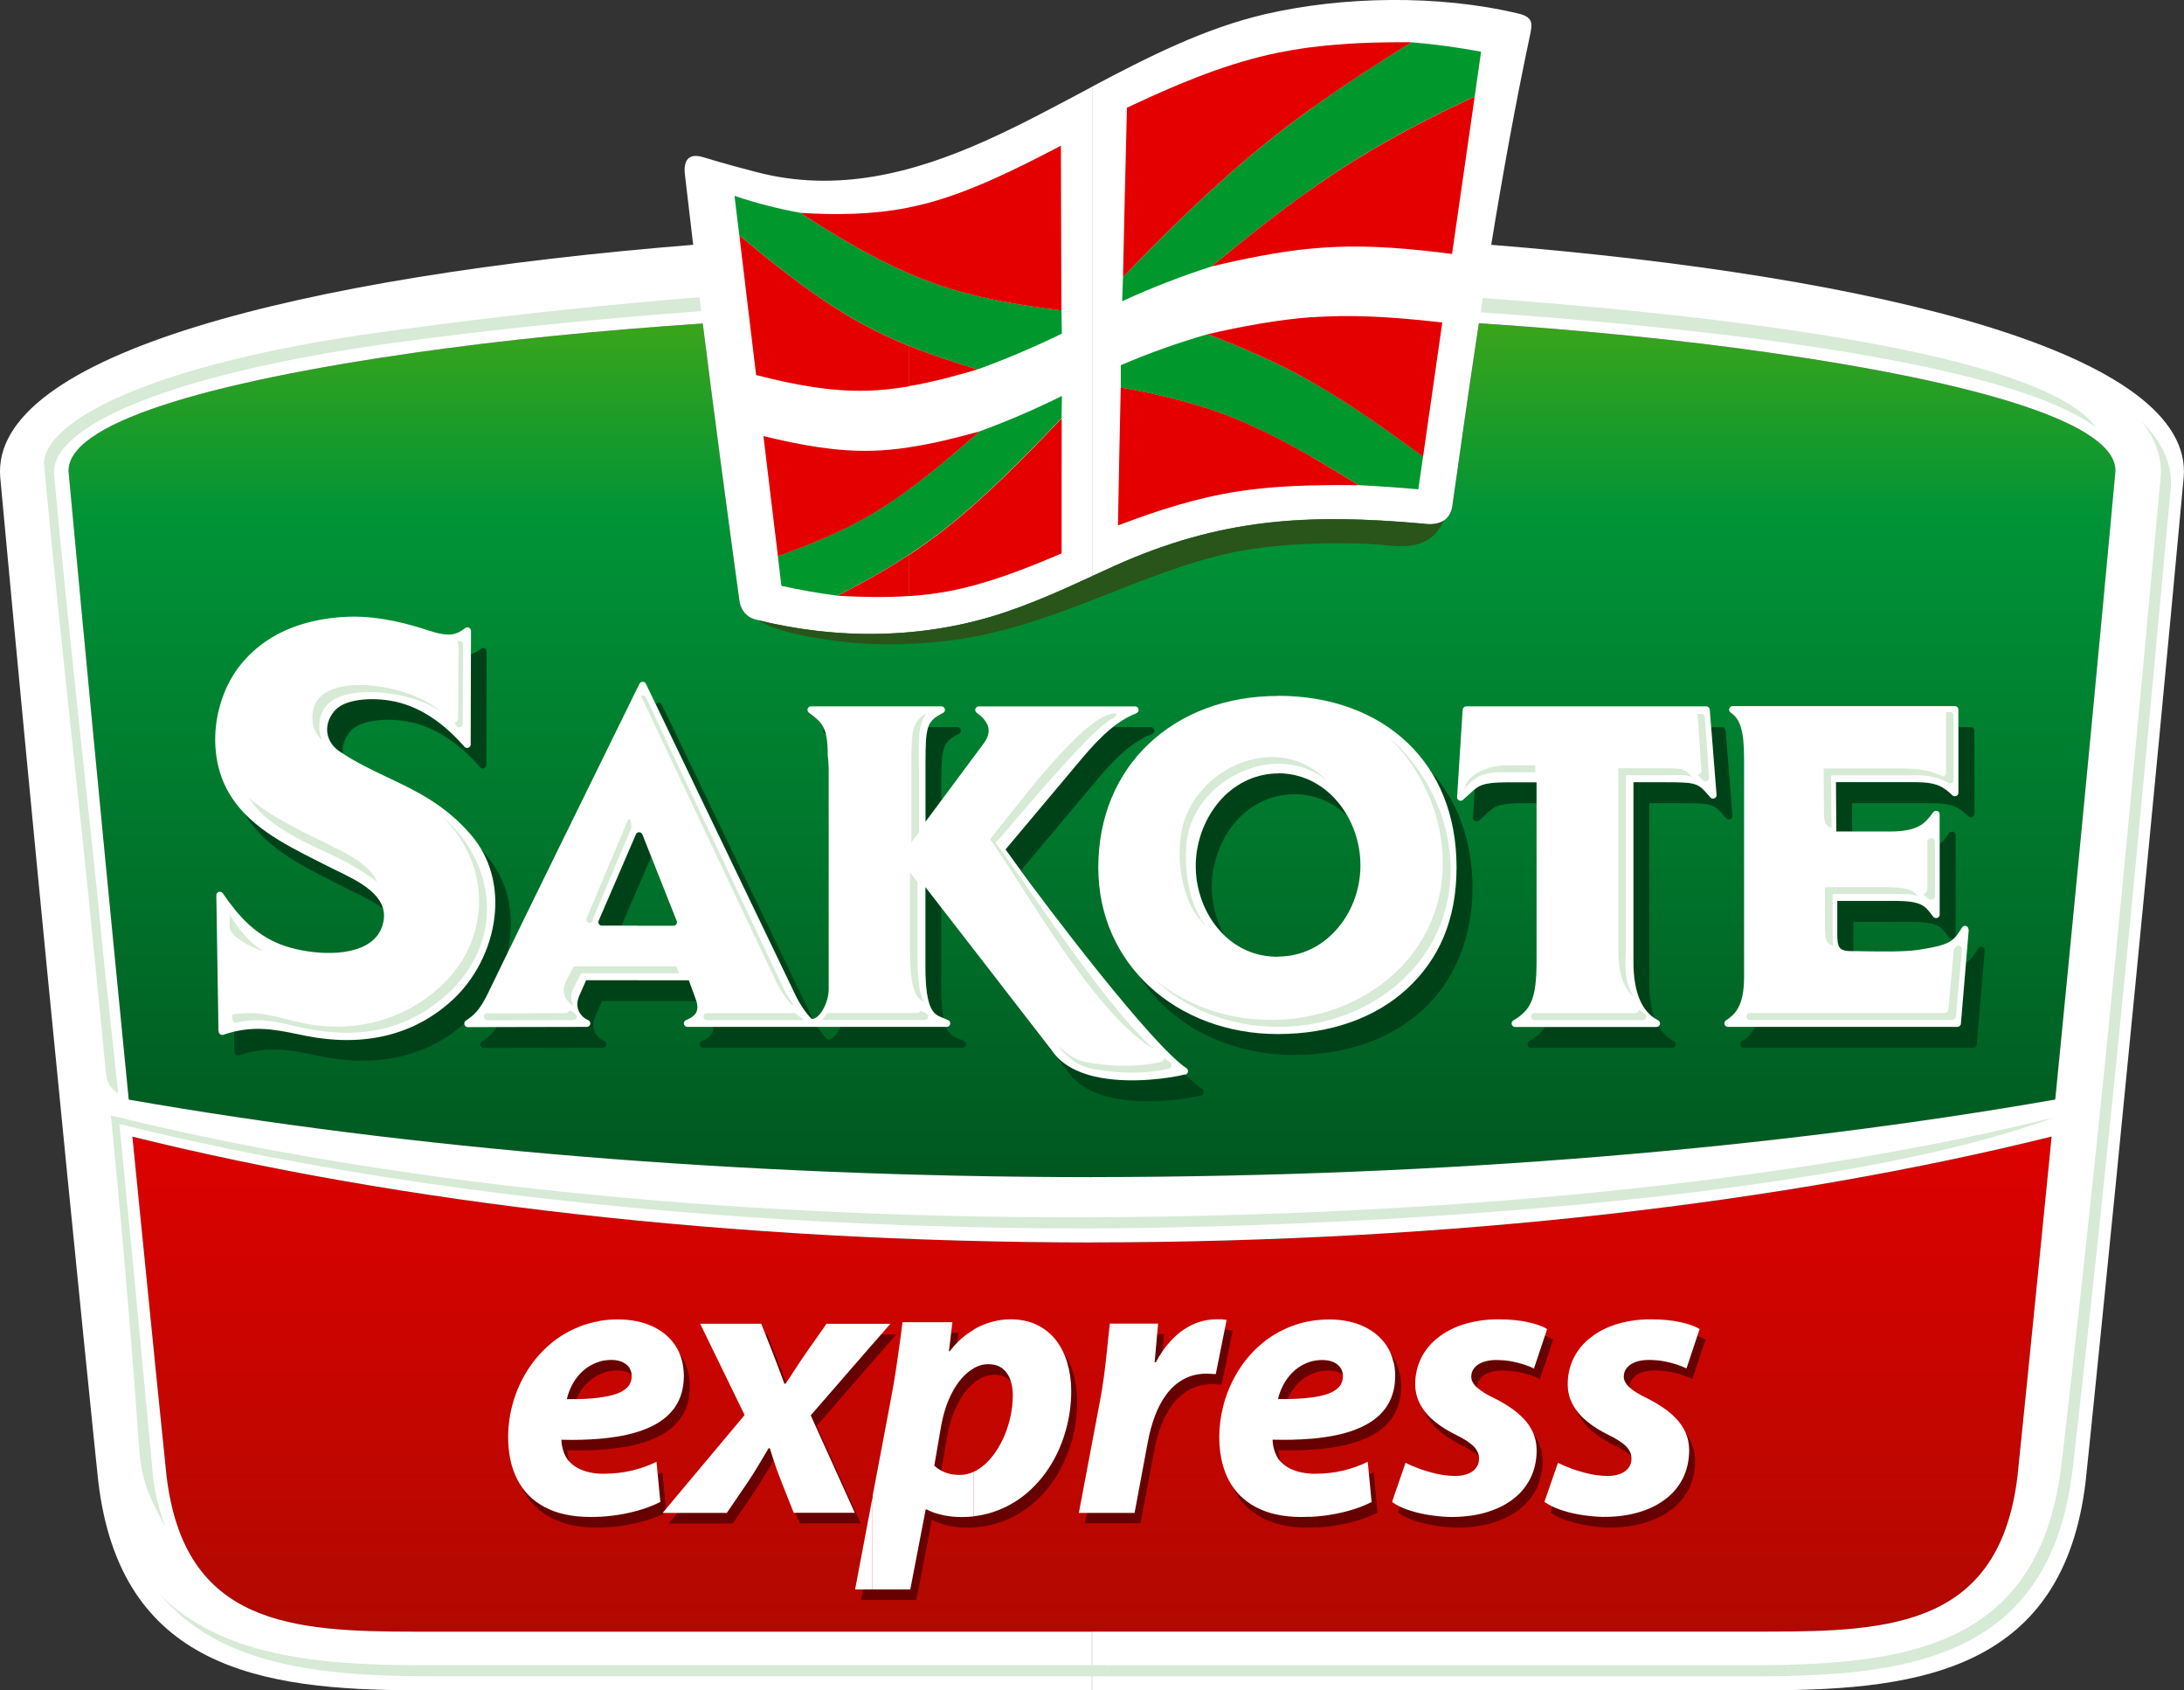
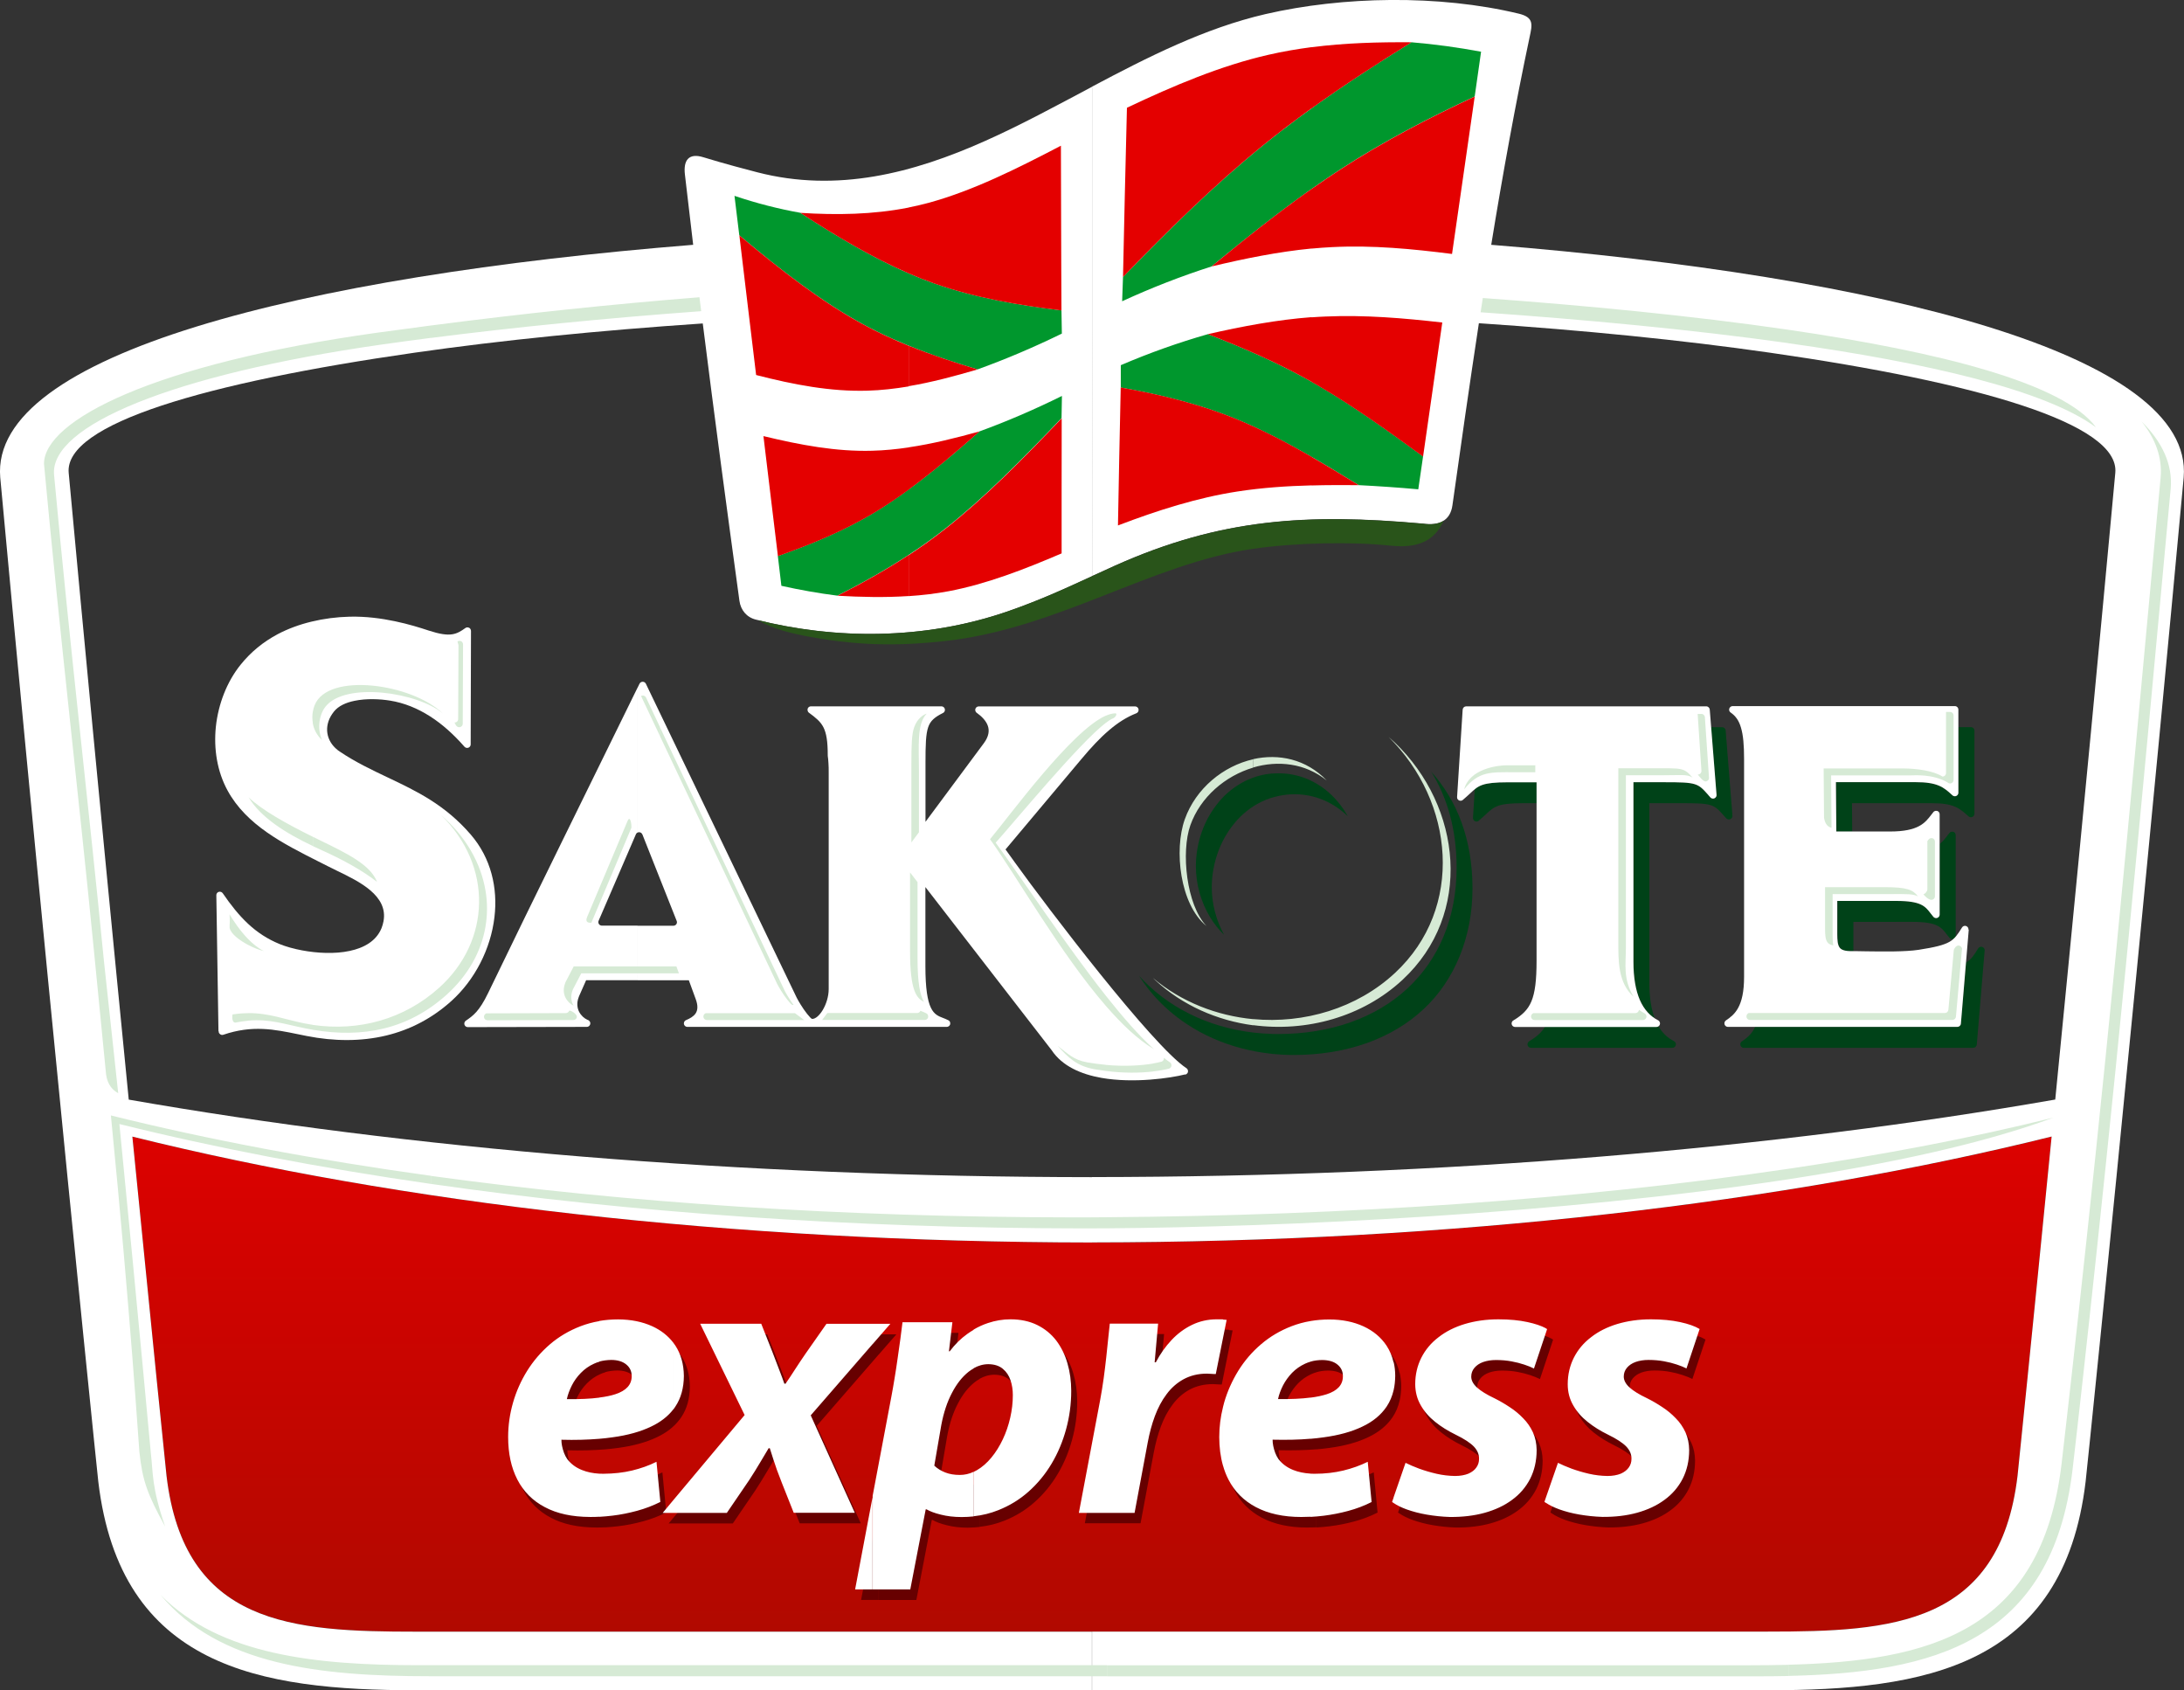
<svg xmlns="http://www.w3.org/2000/svg" id="Layer_2" viewBox="0 0 277.52 214.72">
  <rect x="0" y="0" width="277.52" height="214.72" fill="#333333" stroke="none" />
  <defs>
    <style>.cls-1{fill:#004218;}.cls-2,.cls-3{fill:#fff;}.cls-4{fill:#670000;}.cls-5,.cls-6{fill:#d6ead5;}.cls-7{fill:#29541a;}.cls-7,.cls-8,.cls-6,.cls-3,.cls-9,.cls-10,.cls-11{fill-rule:evenodd;}.cls-8{fill:#e40000;}.cls-9{fill:#00972d;}.cls-10{fill:url(#GradientFill_1);}.cls-11{fill:url(#GradientFill_4);}</style>
    <linearGradient id="GradientFill_1" x1="138.76" y1="18.03" x2="138.76" y2="172.55" gradientUnits="userSpaceOnUse">
      <stop offset="0" stop-color="#70b500" />
      <stop offset=".31" stop-color="#009337" />
      <stop offset="1" stop-color="#00471a" />
    </linearGradient>
    <linearGradient id="GradientFill_4" x1="138.76" y1="132.46" x2="138.76" y2="217.4" gradientUnits="userSpaceOnUse">
      <stop offset="0" stop-color="#e40000" />
      <stop offset="1" stop-color="#aa0a00" />
    </linearGradient>
  </defs>
  <g id="Capa_1">
    <g>
-       <path class="cls-10" d="M138.76,149.54c-44.92-.03-86.86-3.63-122.4-9.85-.49-4.99-1.01-10.27-1.55-15.79-1.9-19.43-4.02-41.54-6.08-63.83-.58-6.24,17.42-11.46,43.91-15.26,11.05-1.59,23.48-2.83,36.66-3.72,1.48,11.79,3.07,23.65,4.66,35.24,.16,1.15,.89,2.08,2.08,2.38,9.9,2.5,21.24,2.67,32.02-1.05,5.22-1.81,9.38-3.89,13.63-5.8,13.47-6.03,24.5-6.64,39.09-5.34h.03c2.01,.29,3.48-.31,3.76-2.32,1.06-7.54,2.17-15.32,3.36-23.13,13.29,.89,25.83,2.14,36.96,3.74,26.49,3.8,44.49,9.02,43.91,15.26-2.06,22.3-4.18,44.41-6.08,63.83-.54,5.52-1.06,10.8-1.55,15.79-35.54,6.21-77.48,9.82-122.4,9.85Z" />
      <path class="cls-11" d="M138.76,207.28H52.9c-15.77,0-29.49-.8-31.74-19.8-.07-.57-1.8-17.49-4.34-43.09,33.83,8.4,76.08,13.4,121.94,13.45,45.86-.04,88.11-5.05,121.94-13.45-2.53,25.6-4.27,42.52-4.33,43.09-2.26,19-15.97,19.8-31.74,19.8h-85.86Z" />
      <g>
-         <path class="cls-1" d="M152.6,139.15c-1.81,.47-6.5,1.16-10.61,.44-1.79-.31-3.47-.9-4.78-1.88v-1.54c.86,.35,1.8,.6,2.76,.77,4.11,.73,8.81,.03,10.61-.44h.02c.85,.83,1.58,1.47,2.16,1.85,.21,.14,.26,.42,.13,.62-.07,.1-.17,.17-.28,.19h0Zm-15.39-37.48v-5.07l.17-.2c1.23-1.47,2.37-2.69,3.51-3.66,.15-.13,.3-.25,.45-.37h4.89c.25,0,.45,.2,.45,.45,0,.2-.13,.37-.31,.43-1.22,.48-2.34,1.2-3.46,2.15-1.14,.97-2.28,2.19-3.51,3.66l-2.19,2.61Zm0,36.03c-.61-.46-1.14-1-1.56-1.64h0l-15.47-19.99v-.05l13.45,17.37h0c.84,1.28,2.11,2.16,3.58,2.76v1.54h0Zm0-41.1l-9.47,11.28c.33,.45,.75,1.04,1.24,1.72,1.17,1.62,3.11,4.24,5.38,7.2-1.39-1.84-2.56-3.43-3.36-4.54-.49-.68-.91-1.27-1.24-1.72l7.45-8.87v-5.07h0Zm-17.03,36.51h2.14c.16,0,.32-.09,.4-.24,.11-.22,.03-.49-.19-.6-.25-.13-.47-.21-.69-.3-.6-.23-1.2-.46-1.63-1.52h-.03v2.66h0Zm0-38.57v-2.17h1.46c.25,0,.45,.2,.45,.45,0,.19-.11,.35-.28,.42-.8,.4-1.31,.77-1.63,1.3Zm0,21.53l-.57-.73v10.02c0,1.79,.11,3.06,.29,3.98l-.08-.03c-1.12-.43-2.23-.85-2.23-6.6v-10.02l2.59,3.35v.05h0Zm0-23.7v2.17c-.08,.14-.15,.29-.21,.46-.31,.89-.36,2.26-.36,4.57v2.08l-2.02,2.73v-7.47c0-2.28,.04-3.65,.35-4.54h2.24Zm0,38.08v2.66h-30.81c-.25,0-.45-.2-.45-.45,0-.2,.13-.36,.3-.43,.45-.19,.92-.44,1.19-.84,.16-.24,.25-.54,.22-.95h13.24c.21,.33,.46,.69,.7,.99,.29,.37,.55,.64,.64,.64h0s0,0,0,0c.44,0,.94-.46,1.35-1.14,.09-.16,.18-.32,.26-.5h13.36Zm-34.27-3.27v-2.66h1.63l.86,2.35c.04,.11,.07,.21,.1,.31h-2.59Zm0-32.34l15.32,31.88c.17,.34,.75,1.35,1.33,2.07,.29,.37,.55,.64,.64,.64h0s0,0,0,0h.08s-.02-.05-.02-.05l-17.34-36.08v1.55h0Zm19.03-1.55l-.14-.1c-.2-.14-.24-.43-.1-.62,.09,.22,.17,.46,.24,.73Zm-19.03,0v1.55l-2.59-5.39c.19-.28,.62-.25,.77,.06l1.82,3.78h0Zm0,31.23v2.66h-9.4l-.89,2.01c-.03,.06-.05,.11-.06,.16-.27,.71-.19,1.34,.05,1.83,.25,.49,.66,.85,1.06,1.03,.03,.01,.06,.03,.08,.03,.23,.09,.35,.35,.26,.58-.07,.19-.25,.3-.44,.29l-15.09,.03c-.25,0-.45-.2-.45-.45,0-.15,.08-.29,.2-.37h0c.46-.31,.89-.62,1.33-1.11,.18-.21,.37-.45,.56-.74l11.43-.02c.19,.01,.37-.1,.44-.29,.09-.23-.03-.49-.26-.58-.02,0-.05-.02-.08-.03-.4-.18-.81-.54-1.06-1.03-.25-.49-.32-1.12-.05-1.83,.02-.04,.04-.1,.06-.16l.89-2.01h11.43Zm-3.15-15.71l-2.29,5.32-1.49,3.46h-2.39c-.1,0-.18,0-.27-.04-.23-.1-.33-.36-.23-.59l2.37-5.49,2.34-5.43c.03-.08,.06-.14,.12-.2,.13-.13,.32-.16,.49-.09,.11,.05,.19,.13,.24,.25l1.12,2.82Z" />
        <path class="cls-1" d="M252.19,120.75l-1,11.95c-.02,.23-.22,.41-.45,.41h-9.74v-2.66h7.72c.23,0,.43-.18,.45-.41l.65-7.76c.66-.39,1.02-.94,1.54-1.79,.13-.21,.4-.28,.62-.15,.15,.09,.23,.26,.21,.42h0Zm-11.19-3.64v-2.66c3.14,0,3.65,.68,4.36,1.6,.09,.12,.19,.25,.31,.39,.08,.12,.22,.19,.37,.19,.25,0,.45-.2,.45-.45v-8.97c.41-.34,.71-.72,1-1.11,.06-.07,.11-.15,.22-.28,.15-.19,.43-.23,.63-.08,.11,.09,.17,.22,.17,.35h0v12.75c0,.09-.03,.17-.07,.24l-.14,.14c-.07,.04-.15,.07-.24,.07-.15,0-.29-.08-.37-.19-.12-.14-.21-.27-.31-.39-.71-.93-1.23-1.6-4.37-1.6h-2.02Zm0-15.08v-2.66h2.4c1.38,0,2.27,.15,2.96,.43,.66,.27,1.15,.68,1.72,1.21,.08,.09,.2,.15,.34,.15,.25,0,.45-.2,.45-.45v-8.34h1.57c.25,0,.45,.2,.45,.45v10.55c0,.25-.2,.45-.45,.45-.13,0-.25-.06-.34-.15-.57-.52-1.06-.93-1.72-1.21-.68-.28-1.57-.43-2.96-.43h-4.42Zm0,31.08h-19.41c-.25,0-.45-.2-.45-.45,0-.17,.09-.31,.23-.39,.54-.36,1.11-.8,1.53-1.58,.04-.08,.08-.16,.12-.24h17.98v2.66h0Zm0-33.74v2.66h-5.67l.03,3.61h-2l-.05-6.27h7.69Zm0,15.08v2.66h-5.49v3.72h-.22c-.84,0-1.29-.16-1.51-.47-.24-.34-.29-.91-.29-1.67v-4.24h7.51Z" />
        <path class="cls-1" d="M219.34,103.94l-.23-.26s-.01-.02-.02-.02c-1.33-1.5-1.46-1.63-5.52-1.63h-3.99v22.81c0,1.86,.24,3.35,.68,4.52-.79-.51-1.43-1.28-1.89-2.34-.52-1.21-.81-2.8-.81-4.84v-22.81h3.99c4.05,0,4.18,.12,5.52,1.62,0,0,.01,.02,.02,.03l.23,.26c.09,.11,.23,.17,.38,.16,.25-.02,.43-.24,.41-.48l-.68-8.58h1.4c.24,0,.44,.19,.45,.43l.86,10.81c.02,.25-.17,.46-.41,.48-.15,.01-.29-.05-.38-.16h0Zm-8.6,26.43c.51,.88,1.18,1.49,1.97,1.89,.22,.11,.31,.38,.2,.6-.08,.16-.24,.25-.4,.25h0s-17.96,0-17.96,0c-.25,0-.45-.2-.45-.45,0-.17,.1-.32,.24-.4,.88-.53,1.52-1.07,1.98-1.82h14.17c.09,0,.18-.03,.25-.08h0Zm-15.49-28.34h-1.61c-3.31,0-3.75,.42-4.78,1.37-.27,.25-.58,.54-.96,.86-.19,.16-.47,.13-.63-.06-.07-.09-.11-.2-.1-.31h0l.23-3.65c.75-.6,1.56-.87,4.22-.87h3.63v2.66Z" />
-         <path class="cls-1" d="M39.87,131.75c3.14,.51,6.24,.48,9.16-.23,2.99-.72,5.79-2.14,8.28-4.38,2.98-2.69,5-6.62,5.48-10.66,.34-2.94-.13-5.93-1.64-8.55,.21,.23,.42,.46,.63,.71,2.6,3.02,3.46,6.8,3.02,10.5-.08,.65-.19,1.3-.35,1.94-.82,1.69-1.64,3.37-2.45,5.06-.57,1.16-1.04,1.88-1.49,2.39-.44,.5-.87,.8-1.33,1.11h0c-.12,.08-.2,.22-.2,.37v.07c-2.4,2.07-5.08,3.4-7.94,4.09-3.21,.78-6.63,.74-10.08,.06-.25-.05-.67-.14-1.08-.22h-.02v-2.27h0Zm0-21.02c.86,.46,1.74,.9,2.61,1.34,.49,.25,.97,.49,1.24,.63,.38,.19,.75,.37,1.13,.56,1.24,.6,2.67,1.29,3.81,2.16-.61-2.29-3.54-3.71-5.84-4.82-.38-.18-.75-.36-1.13-.56-.27-.14-.76-.39-1.25-.63l-.59-.3v1.62h0Zm19.95-27.61c.47-.14,.87-.4,1.32-.72,.2-.14,.48-.1,.62,.1,.06,.08,.09,.18,.08,.27l-.04,14.41c0,.25-.2,.45-.45,.45-.13,0-.25-.06-.34-.15h0c-1.34-1.54-2.8-2.86-4.39-3.87-1.57-1.01-3.26-1.7-5.08-1.99-1.25-.2-2.98-.29-4.51,.03-1.07,.22-2.03,.64-2.61,1.37-.07,.09-.14,.19-.22,.3-.53,.79-.73,1.63-.62,2.42l-.44-.29c-.1-.07-.19-.13-.27-.19l-.02-.02c-.73-.59-1.17-1.33-1.29-2.13-.12-.8,.08-1.65,.61-2.44,.08-.11,.15-.21,.22-.3,.58-.73,1.54-1.15,2.61-1.37,1.53-.32,3.27-.23,4.51-.03,1.82,.29,3.51,.98,5.08,1.99,1.58,1.01,3.04,2.34,4.39,3.87h0c.08,.09,.2,.15,.34,.15,.25,0,.45-.2,.45-.45l.03-11.4Zm-30.04,50.51l-.04-2.62c3.03-.71,5.51-.2,8.13,.34,.42,.09,.84,.17,1.09,.22,.31,.06,.61,.12,.92,.17v2.27c-3-.62-5.82-1.19-9.5,.06-.23,.08-.49-.05-.57-.28-.02-.05-.03-.11-.02-.16h0Zm10.09-24.52v1.62c-3.52-1.87-6.84-4.02-8.8-7.41,2.39,2.48,5.61,4.18,8.8,5.8Z" />
        <path class="cls-1" d="M181.83,98c3.32,3.65,5.28,8.66,5.28,14.86s-2.29,11.69-6.23,15.35c-4.01,3.73-9.73,5.81-16.49,5.81-.94,0-1.87-.05-2.78-.14v-2.53c.25,0,.51,.01,.76,.01,6.76,0,12.48-2.08,16.49-5.81,3.94-3.67,6.23-8.91,6.23-15.35,0-4.81-1.18-8.9-3.25-12.2h0Zm-20.22,3.34c.14-.04,.28-.08,.43-.12,.64-.17,1.3-.27,1.96-.31,1.54-.08,3.03,.21,4.37,.81,1.06,.48,2.05,1.15,2.9,1.98-.37-.66-.8-1.29-1.3-1.88-1.01-1.2-2.25-2.14-3.62-2.76-1.35-.6-2.83-.89-4.38-.81-.12,0-.24,.01-.36,.02v3.06Zm0,32.53c-5.28-.55-10.01-2.65-13.54-5.92-1.28-1.18-2.4-2.52-3.33-3.99,.42,.46,.85,.91,1.31,1.33,3.98,3.68,9.47,5.88,15.56,6.05v2.53h0Zm0-35.6v3.06c-.48,.15-.95,.34-1.4,.56-.01,0-.02,.01-.03,.02-.61,.31-1.21,.68-1.76,1.13-.54,.43-1.06,.93-1.52,1.49-.95,1.14-1.68,2.44-2.16,3.81-.5,1.41-.76,2.9-.76,4.38,0,2.08,.55,4.2,1.57,6.04-.7-.67-1.3-1.44-1.8-2.27-1.16-1.93-1.79-4.19-1.79-6.43,0-1.48,.25-2.97,.75-4.38,.49-1.37,1.21-2.67,2.17-3.81,.46-.56,.97-1.06,1.52-1.49,.56-.44,1.15-.82,1.76-1.13,.01,0,.02-.01,.03-.02,.59-.29,1.2-.52,1.83-.69,.53-.14,1.06-.23,1.6-.28Z" />
      </g>
      <path class="cls-3" d="M138.76,214.72h85.86c19.89,0,37.6-2.91,40.4-26.51,.1-.82,2.86-27.59,6.38-63.7,1.87-19.12,3.98-41.13,6.08-63.86,1.33-15.63-38.3-25.56-87.99-29.55,1.46-8.96,3.07-17.85,4.88-26.4,.34-1.59,.57-2.5-1.4-2.97-10.17-2.44-22.36-2.2-32.16,.06-7.73,1.79-14.92,5.44-22.05,9.22v62.17c.98-.45,1.95-.89,2.92-1.33,13.47-6.03,24.5-6.64,39.09-5.34h.03c2.01,.29,3.48-.31,3.76-2.32,1.06-7.54,2.17-15.32,3.36-23.13,13.29,.89,25.83,2.14,36.96,3.74,26.49,3.8,44.49,9.02,43.91,15.26-2.06,22.3-4.18,44.41-6.08,63.83-.54,5.52-1.06,10.8-1.55,15.79-35.54,6.21-77.48,9.82-122.4,9.85v8.3c45.86-.04,88.11-5.05,121.94-13.45-2.53,25.6-4.27,42.52-4.33,43.09-2.26,19-15.97,19.8-31.74,19.8h-85.86v7.44ZM88.07,31.1C38.35,35.09-1.3,45.01,.03,60.65c2.1,22.73,4.21,44.75,6.08,63.86,3.53,36.11,6.28,62.87,6.38,63.7,2.8,23.6,20.51,26.51,40.4,26.51h85.86v-7.44H52.9c-15.77,0-29.49-.8-31.74-19.8-.07-.57-1.8-17.49-4.34-43.09,33.83,8.4,76.08,13.4,121.94,13.45v-8.3c-44.92-.03-86.86-3.63-122.4-9.85-.49-4.99-1.01-10.27-1.55-15.79-1.9-19.43-4.02-41.54-6.08-63.83-.58-6.24,17.42-11.46,43.91-15.26,11.05-1.59,23.48-2.83,36.66-3.72,1.48,11.79,3.07,23.65,4.66,35.24,.16,1.15,.89,2.08,2.08,2.38,9.9,2.5,21.24,2.67,32.02-1.05,4.03-1.39,7.42-2.95,10.71-4.47V11.02c-4.51,2.39-9,4.84-13.58,6.88-9.15,4.09-18.8,6.61-28.95,3.99-1.04-.27-4.28-1.11-6.85-1.91-1.92-.6-2.56,.43-2.36,2.18,.34,2.96,.69,5.94,1.05,8.93Z" />
      <g>
        <path class="cls-2" d="M150.58,136.49c-1.81,.46-6.5,1.16-10.61,.44-2.61-.46-5-1.5-6.34-3.52h0l-16.04-20.72v10.02c0,5.75,1.1,6.17,2.23,6.6,.22,.09,.45,.17,.69,.3,.22,.11,.3,.38,.19,.6-.08,.15-.24,.24-.4,.24h0s-32.95,0-32.95,0c-.25,0-.45-.2-.45-.45,0-.2,.13-.36,.3-.42,.45-.19,.92-.44,1.19-.84,.26-.39,.34-.97,0-1.86l-.86-2.35h-6.51v-6.93h4.55c.25,0,.45-.2,.45-.45,0-.07-.02-.14-.05-.2l-2.17-5.47-2.17-5.47c-.05-.11-.13-.2-.24-.25-.12-.05-.25-.05-.36,0v-18.43l.23-.47c.17-.34,.65-.33,.81,0l19.16,39.87c.17,.34,.75,1.35,1.33,2.07,.29,.37,.55,.64,.64,.64h0s0,0,0,0c.44,0,.94-.46,1.35-1.14,.44-.74,.75-1.72,.75-2.66h0v-27.44c0-.47,0-.89-.03-1.24-.02-.37-.05-.68-.09-.95,0-.03,0-.06,0-.09,0-1.74-.17-2.78-.55-3.53-.37-.73-.98-1.22-1.84-1.85-.2-.15-.24-.43-.1-.63,.09-.12,.22-.18,.36-.18h0s16.57,0,16.57,0c.25,0,.45,.2,.45,.45,0,.19-.12,.35-.28,.41-1.01,.51-1.56,.96-1.84,1.77-.31,.89-.35,2.26-.35,4.57v7.47l7.41-9.98c.64-.86,.73-1.6,.51-2.22-.23-.65-.79-1.21-1.41-1.65-.2-.14-.25-.42-.1-.63,.09-.12,.22-.18,.36-.18h0s19.86,0,19.86,0c.25,0,.45,.2,.45,.45,0,.2-.13,.37-.31,.43-1.22,.48-2.34,1.2-3.45,2.15-1.14,.97-2.28,2.19-3.51,3.66l-9.64,11.48c.33,.45,.75,1.04,1.24,1.72,4.05,5.64,17.42,23.21,21.75,26.07,.21,.14,.26,.41,.13,.62-.07,.1-.17,.17-.28,.19Zm-69.55-11.97h-6.55l-.89,2.01c-.03,.06-.05,.11-.06,.16-.27,.71-.19,1.34,.05,1.83,.25,.49,.66,.85,1.06,1.03,.03,.01,.06,.03,.08,.03,.23,.09,.35,.35,.26,.58-.07,.19-.25,.3-.44,.29l-15.09,.03c-.25,0-.45-.2-.45-.45,0-.15,.08-.29,.2-.37h0c.46-.31,.89-.62,1.33-1.11,.45-.51,.93-1.23,1.49-2.39,6.26-12.97,12.68-25.9,19.01-38.84v18.43s-.09,.05-.13,.09c-.06,.06-.09,.13-.12,.2l-2.34,5.43-2.37,5.49c-.1,.23,0,.49,.23,.59,.1,.04,.17,.04,.27,.04h4.45v6.93Z" />
        <path class="cls-2" d="M250.17,118.09l-1,11.95c-.02,.24-.22,.41-.45,.41h-29.15c-.25,0-.45-.2-.45-.45,0-.17,.09-.31,.22-.39,.54-.36,1.11-.8,1.53-1.58,.45-.82,.75-2.03,.75-3.94v-27.67c0-1.77-.11-3.05-.4-4-.26-.89-.68-1.47-1.3-1.9-.21-.14-.26-.42-.12-.62,.09-.13,.23-.2,.37-.2h0s28.23,0,28.23,0c.25,0,.45,.2,.45,.45v10.55c0,.25-.2,.45-.45,.45-.13,0-.25-.06-.34-.15-.57-.53-1.06-.94-1.72-1.21-.68-.28-1.57-.43-2.96-.43h-10.09l.05,6.27h6.81c3.63,0,4.46-1.08,5.3-2.18,.06-.07,.11-.15,.22-.28,.15-.19,.43-.23,.63-.08,.11,.09,.17,.22,.17,.35h0v12.74c0,.25-.2,.45-.45,.45-.15,0-.29-.08-.37-.19-.12-.14-.21-.27-.31-.39-.71-.93-1.23-1.6-4.37-1.6h-7.51v4.24c0,.76,.05,1.33,.29,1.67,.22,.31,.67,.47,1.51,.47,.43,0,1.12,0,1.86,.02,2.24,.03,4.96,.07,6.68-.19,2.05-.32,3.17-.59,3.91-1.01,.69-.39,1.06-.95,1.6-1.82,.13-.21,.4-.28,.61-.15,.15,.09,.23,.26,.21,.42h0Z" />
        <path class="cls-2" d="M217.32,101.28l-.23-.26s-.01-.02-.02-.03c-1.33-1.5-1.46-1.62-5.52-1.62h-3.99v22.81c0,2.04,.29,3.63,.81,4.84,.54,1.25,1.34,2.09,2.32,2.59,.22,.11,.31,.38,.2,.6-.08,.16-.24,.25-.4,.25h-17.96c-.25,0-.45-.2-.45-.45,0-.17,.1-.32,.24-.39,1.09-.66,1.82-1.33,2.27-2.4,.47-1.12,.66-2.7,.66-5.16v-22.68h-3.63c-3.31,0-3.75,.42-4.78,1.38-.27,.25-.58,.54-.96,.86-.19,.16-.47,.13-.63-.06-.08-.09-.11-.2-.1-.31h0l.71-11.1c.02-.24,.21-.42,.45-.42h0s30.5,0,30.5,0c.24,0,.44,.19,.45,.43l.86,10.81c.02,.25-.17,.46-.41,.48-.15,.01-.29-.05-.38-.16Z" />
        <path class="cls-2" d="M27.76,130.98l-.27-17.25c0-.25,.19-.45,.44-.45,.16,0,.29,.08,.38,.2h0c1.02,1.49,2.05,2.79,3.22,3.88,1.16,1.08,2.46,1.94,4.03,2.58,.77,.31,1.74,.59,2.82,.79,1.92,.36,4.15,.48,6.06,.07,1.84-.39,3.38-1.27,4.04-2.89,.11-.27,.19-.56,.25-.87,.62-3.27-3.09-5.06-5.88-6.41-.38-.18-.75-.36-1.13-.56-.27-.14-.76-.39-1.25-.63-4.5-2.27-9.15-4.62-11.55-9.01-1.33-2.43-1.78-5.31-1.49-8.11,.31-2.9,1.41-5.74,3.17-7.91,.63-.78,1.34-1.5,2.13-2.15,.78-.64,1.63-1.2,2.54-1.69,1.31-.69,2.77-1.23,4.31-1.6,1.57-.38,3.21-.59,4.84-.63,2.09-.05,4.05,.22,5.77,.58,1.72,.36,3.19,.82,4.31,1.19,1.38,.45,2.27,.57,2.94,.47,.64-.09,1.13-.39,1.7-.8,.2-.14,.48-.1,.62,.1,.06,.08,.09,.18,.09,.27l-.04,14.41c0,.25-.2,.45-.45,.45-.13,0-.26-.06-.34-.15h0c-1.34-1.53-2.8-2.86-4.39-3.87-1.57-1-3.26-1.7-5.08-1.99-1.25-.2-2.98-.29-4.51,.03-1.07,.22-2.03,.64-2.61,1.37-.07,.09-.14,.19-.22,.3-.54,.79-.73,1.65-.61,2.44,.12,.79,.55,1.54,1.29,2.13l.02,.02c.08,.06,.17,.12,.27,.19,1.99,1.34,4.04,2.31,6.08,3.28,3.65,1.73,7.27,3.45,10.55,7.25,2.6,3.01,3.46,6.81,3.02,10.5-.47,4.03-2.49,7.97-5.48,10.66-2.49,2.24-5.29,3.66-8.28,4.38-3.21,.77-6.63,.74-10.08,.06-.25-.05-.67-.13-1.09-.22-3.01-.62-5.83-1.2-9.52,.06-.23,.08-.49-.05-.57-.28-.02-.05-.03-.11-.02-.16Z" />
-         <path class="cls-2" d="M178.9,94.41c3.87,3.71,6.18,9.04,6.18,15.79s-2.29,11.69-6.23,15.35c-4,3.72-9.71,5.8-16.44,5.81v-9.84c2.95-.01,5.47-1.3,7.29-3.29,1.98-2.15,3.15-5.12,3.17-8.2,.01-1.48-.23-2.97-.74-4.39-.49-1.37-1.21-2.67-2.18-3.82-1.01-1.2-2.25-2.14-3.62-2.76-1.22-.54-2.55-.83-3.93-.83v-9.84c6.61,0,12.41,2.09,16.49,6.01Zm-16.49,36.95h-.05c-6.4,0-12.18-2.23-16.32-6.07-4.01-3.72-6.48-8.93-6.48-15.09,0-6.49,2.39-11.87,6.36-15.66,4.1-3.92,9.88-6.13,16.44-6.13h.05v9.84c-.15,0-.3,0-.45,.01-.65,.03-1.31,.14-1.96,.31-.63,.17-1.24,.39-1.83,.69,0,0-.02,.01-.03,.02-.61,.31-1.2,.68-1.76,1.13-.54,.43-1.06,.93-1.52,1.49-.95,1.14-1.68,2.44-2.17,3.81-.5,1.41-.76,2.9-.75,4.38,0,2.23,.63,4.5,1.79,6.43,1.09,1.8,2.64,3.3,4.59,4.18,.62,.28,1.26,.49,1.93,.63,.67,.14,1.38,.21,2.11,.21h.05v9.84Z" />
      </g>
      <path class="cls-5" d="M159.23,130.24v-.78c6.47,.61,13.19-1.36,18.03-5.86,8.87-8.25,7.53-21.76-.81-29.98,.27,.23,.52,.46,.78,.7,8.53,8.18,9.98,21.8,.99,30.15-5.09,4.73-12.23,6.66-18.99,5.76h0Zm0-32.74c3.15-.93,6.62-.56,9.36,1.65-2.62-2.73-6.11-3.44-9.36-2.71v1.07h0Zm56.5,.89h.06c.25-.02,.43-.24,.41-.48l-.48-7.22h.47c.24,0,.44,.19,.45,.43l.52,7.67c.02,.25-.17,.46-.41,.48-.34,.03-.81-.64-1.02-.88h0Zm-.67,.38c-.73-.45-1.51-.28-4.15-.28h-4.31v21.94c0,2.06-.39,3.91,.98,6.2-2.01-1.82-1.94-4.63-1.94-7.08v-21.95h4.31c3.82,0,3.97-.12,5.11,1.16h0Zm-6.8,29.51c.23,.17,.46,.32,.71,.45,.22,.11,.31,.38,.2,.6-.08,.16-.24,.25-.4,.25h-13.77c-.25,0-.45-.2-.45-.45,0-.17,.1-.32,.24-.4l.05-.03h12.97c.16,0,.32-.09,.4-.25,.03-.05,.04-.11,.05-.17h0Zm-13.17-30.18v-.88h-3.63c-1.19,0-4.73,.45-5.41,3.05,1.88-2.34,3.41-2.17,6.37-2.17h2.67Zm54.21,22.51l-.76,8.55c-.02,.23-.22,.41-.45,.41h-25.72c-.25,0-.45-.2-.45-.45,0-.17,.09-.31,.22-.39l.06-.04h24.93c.23,0,.43-.18,.45-.41l.69-7.61c.45-1.03,1.15-.37,1.04-.06h0Zm-2.02-30.17h.51c.25,0,.45,.2,.45,.45v8.19c0,.25-.2,.45-.45,.45-.13,0-.25-.06-.34-.15-1.9-1.08-4.13-.88-4.68-.88h-10.09l.05,6.66c-.47-.12-.82-.47-.95-1.27l-.05-6.27h10.09c1.68,0,3.87,.29,5.01,1.03,.25,0,.45-.2,.45-.45v-7.76h0Zm-2.37,16.4l.16-.2c.15-.19,.43-.23,.63-.08,.11,.09,.17,.22,.17,.35h0v6.95c0,.25-.2,.45-.45,.45-.35,0-.81-.44-1.02-.71,.23-.03,.51-.39,.51-.62v-6.15h0Zm-1.2,7.02c-.65-.83-1.36-1.16-4.29-1.16h-7.51v5.32c0,.76,.05,1.33,.29,1.67,.14,.2,.38,.34,.76,.41-.07-.32-.09-.72-.09-1.2v-5.32h7.51c1.73,0,2.72-.05,3.33,.29Zm-95.2,21.9c-.53,.14-1.21,.26-2,.35v-1.01c.39-.07,.74-.14,1.04-.22,.11-.02,.21-.09,.28-.19,.06-.09,.08-.21,.07-.31,.27,.22,.53,.42,.76,.57,.21,.14,.26,.41,.13,.62-.07,.1-.17,.17-.28,.19h0Zm10.74-39.32v1.07c-3.56,1.05-6.72,3.75-7.99,7.32-1.21,3.4-.5,10.16,2.05,12.81-3.38-2.73-4.15-9.66-2.76-13.56,1.4-3.93,4.89-6.77,8.7-7.63h0Zm0,33.03v.78c-4.58-.61-8.99-2.52-12.47-5.75l-.27-.26h0c3.61,3.05,8.11,4.79,12.74,5.23h0Zm-12.74,3.74v-.04l.13,.12-.13-.08Zm0,2.91c-1.59,.18-3.66,.23-5.99-.07v-.77c2.43,.22,4.51,.08,5.99-.17v1.01h0Zm0-11.89h0s-.13-.11-.13-.11l.13,.11h0Zm0,8.94v.04c-1.97-1.2-3.99-3.12-5.99-5.43v-1.29c2.13,2.69,4.19,5.05,5.99,6.68h0Zm-5.99-41.35v-.9c.44-.19,.85-.3,1.21-.3,.31,0,0,.54-.3,.64-.24,.09-.55,.29-.91,.57Zm0,44.23c-.45-.06-.92-.13-1.39-.21-2.28-.4-3.35-1.44-4.74-2.99,1.32,1,1.98,1.79,3.78,2.11,.81,.14,1.6,.24,2.35,.31v.77h0Zm0-45.13v.9c-3.43,2.63-11.68,12.66-14,15.23,3.54,4.86,8.98,13.08,14,19.44v1.29c-5.82-6.71-11.42-16.63-14.72-21.17,2.54-3.03,10.33-13.76,14.72-15.7h0Zm-56.66,32.73v-.88h2.09l.32,.88h-2.41Zm0-30.14l14.88,31.45c.17,.35,.75,1.35,1.33,2.07,.29,.37,.54,.64,.64,.64h0s0,0,0,0c.04,0,.08,0,.13-.01-.51-.69-.99-1.52-1.14-1.82l-15.84-33.46v1.14h0Zm32.73,18.56v9.66c0,3.16,.33,4.71,.82,5.54-.95-.45-1.77-1.44-1.77-6.42v-10.02l.96,1.24h0Zm.37,16.34l.06,.02c.22,.09,.45,.17,.69,.3,.22,.11,.3,.39,.19,.6-.08,.15-.23,.24-.4,.24h0s-13.03,0-13.03,0l.66-.88h11.41c.16,0,.32-.09,.4-.24l.02-.05h0Zm-14.75,1.17h-12.38c-.25,0-.45-.2-.45-.45,0-.2,.13-.36,.3-.42h.01s11.33,0,11.33,0l1.18,.88h0Zm15.53-38.9c-1.26,1.27-.97,4.27-.97,7.17v7.88l-.96,1.29v-10.05c0-2.31,.04-3.68,.35-4.57,.41-1.19,1.25-1.64,1.57-1.73Zm-33.87,1.7v1.14l-2.41-5.1c.21-.12,.51-.05,.63,.19l1.78,3.77h0Zm0,30.39v.88h-10.01l-1.03,1.98c-.03,.06-.05,.11-.07,.16-.27,.71-.19,1.34,.05,1.83l.08,.14c-.39-.18-.79-.54-1.03-1.02-.25-.49-.32-1.12-.05-1.83,.02-.05,.04-.1,.06-.16l1.03-1.98h10.97Zm-22.18,6.76v-.74h0s.09-.06,.09-.06l10.09-.03c.19,.01,.38-.1,.45-.29,.06-.15,1.14,.4,.96,.88-.07,.19-.25,.3-.45,.29l-10.88,.03c-.09,0-.18-.03-.25-.08h0Zm0-11.82v-4.6c.26,1.53,.26,3.08,0,4.6h0Zm18.54-12.55l-5.09,12.07c-.36,0-.83-.05-.53-.75l5.13-12.18c.34-.8,.53,.4,.49,.86Zm-18.54,7.96v4.6c-.53,3.13-2.17,6.14-4.92,8.63-4.93,4.44-10.68,5.54-17.02,4.47v-.62c5.84,.85,11.61-.72,16.06-4.73,6.59-5.94,6.85-15.48,.21-21.95,3.19,2.76,5.09,6.14,5.67,9.61h0Zm0,15.68c-.12,.08-.19,.22-.19,.37s.08,.29,.19,.37v-.74h0Zm-21.94-21.32c.32,.15,.64,.3,.97,.45,2.84,1.27,5.27,2.61,7.19,4.1-.85-2.19-3.79-3.6-7.26-5.29l-.89-.44v1.17h0Zm0-15.64v-1.42c.05-.29,.13-.58,.23-.83,1.67-4.24,12.37-2.77,16.32,1.07-3.15-2.71-12.41-4.1-14.94-.89-.75,.95-1.11,2.69-.44,4.24-.68-.63-1.05-1.39-1.18-2.16h0Zm18.51-9.89l-.13-.46c.2-.14,.48-.1,.62,.1,.06,.08,.09,.18,.09,.27l-.04,10.07c0,.25-.2,.45-.45,.45-.13,0-.26-.06-.34-.15-.22-.25-.05-.2-.28-.44h.04c.25,0,.45-.2,.45-.45l.04-9.39Zm-18.51,8.46v1.42c-.08-.48-.08-.97,0-1.42h0Zm0,15.89v1.17c-3.46-1.63-6.64-3.64-8.16-6.19,1.59,1.56,4.75,3.34,8.16,5.02h0Zm0,23.89v.62c-.28-.05-.56-.1-.84-.15-2.79-.56-4.66-1.25-7.4-1v-.96c2.69-.02,4.65,.8,7.14,1.3,.36,.07,.73,.13,1.09,.19h0Zm-8.23-10.16v-.75c.6,.61,1.27,1.17,2,1.53-.48-.09-1.24-.38-2-.78Zm0-.75v.75c-1.09-.58-2.17-1.38-2.34-2.14-.02-.4,.06-.91-.01-1.74,.45,.75,1.28,2.03,2.35,3.13h0Zm0,9.43v.96c-.45,.04-.92,.11-1.42,.2-.65,.23-.62-.7-.55-1,.71-.11,1.36-.16,1.97-.16Z" />
      <path class="cls-6" d="M227.24,212.9c18.22-.4,33.5-4.17,36.12-26.22,.1-.82,3.24-27.84,6.77-63.95,1.87-19.12,3.6-37.94,5.7-60.67,.26-3.06-1.06-5.9-3.71-8.53,1.79,2.22,2.65,4.6,2.43,7.12-2.1,22.73-3.83,41.55-5.7,60.67-3.53,36.11-6.8,63.83-6.89,64.66-2.56,21.53-17.09,25.04-34.72,25.5v1.42h0Zm0-63.09v-1.33c12.08-1.78,23.42-3.95,33.71-6.51-8.79,3.26-20.62,5.83-33.71,7.84h0Zm0-106.21v-1.71c19.27,2.81,35,6.8,39.1,12.4-6.45-4.74-21.41-8.2-39.1-10.69Zm-86.55,169.35h82.66c1.31,0,2.61-.01,3.9-.04v-1.42c-1.7,.04-3.43,.06-5.17,.06h-81.38v1.4h0ZM227.24,41.88v1.71c-12.36-1.74-26.05-3.01-39.1-3.92l.28-1.81c13,.94,26.62,2.25,38.82,4.03h0Zm0,106.6v1.33c-28.97,4.43-64.17,6.07-86.55,6.23v-1.41c30.36-.21,60.23-2.26,86.55-6.15ZM54.76,212.94h85.93v-1.4H54.76v1.4h0Zm85.93-58.31v1.41c-1.1,0-2.17,.01-3.2,.01-29.39-.03-57.45-2.02-82.72-5.65v-1.02c24.92,3.44,52.5,5.24,81.45,5.27,1.49,0,2.99,0,4.48-.02h0ZM54.76,42.92v-1.57c11.45-1.49,22.81-2.69,34.12-3.59l.22,1.77c-12.28,.9-24,2.07-34.34,3.4ZM20.41,202.62c7.43,8.9,20.25,10.32,34.15,10.32h.2v-1.4h-1.48c-13.13,0-25.3-1.27-32.87-8.92h0ZM54.76,41.35v1.57c-2.17,.28-4.29,.57-6.34,.86-26.5,3.8-42.13,10.3-41.55,16.54,2.06,22.3,4.44,42.36,6.34,61.79l1.81,16.76c-.64-.34-1.35-1.01-1.54-2.37-.49-4.99-1.01-10.27-1.55-15.79-1.9-19.43-4.27-39.49-6.34-61.79,0-5.48,13.81-12.69,42.44-16.67,2.24-.31,4.48-.61,6.72-.9h0Zm0,108.03v1.02c-14.16-2.04-27.44-4.59-39.59-7.61,2.53,25.6,3.94,41.37,4.01,41.94,.28,2.36,.07,4.17,1.81,9.21-2.24-4.08-2.9-5.83-3.28-9.53-.07-.57-1.09-17.11-3.62-42.71,12.47,3.1,26.12,5.66,40.68,7.67Z" />
      <path class="cls-7" d="M183.46,66.13c-.87,1.85-2.38,3.65-6.74,3.19-4.89-.52-12.02-.4-17.51,.4-13.03,1.9-24.83,10.18-39.25,11.73-4.88,.52-10.11,.72-16.94-.53-2.12-.39-4.75-.95-6.65-2.12,9.82,2.42,21.03,2.54,31.68-1.13,5.22-1.81,9.38-3.89,13.63-5.8,13.47-6.03,24.5-6.64,39.09-5.34h.03c1.07,.16,1.99,.06,2.66-.38Z" />
      <path class="cls-9" d="M142.4,49.23c5.21,.92,10.48,2.2,15.48,4.34,5.12,2.19,9.95,5.1,14.77,8.06,2.52,.13,5.04,.3,7.57,.53,.2-1.37,.4-2.77,.61-4.18-4.33-3.16-8.68-6.28-13.27-8.97-4.53-2.65-9.3-4.73-14.07-6.56-3.71,1.06-7.41,2.37-11.07,3.94,0,.94,0,1.89,0,2.83h0Zm.3-14.04c-.04,1.04-.07,2.07-.11,3.08,3.76-1.73,7.55-3.2,11.36-4.42,5.32-4.39,10.72-8.65,16.32-12.3,5.58-3.63,11.35-6.6,17.12-9.29,.26-1.87,.54-3.76,.81-5.69-2.94-.55-5.88-.95-8.84-1.2-6.46,4-12.91,8.24-19.03,13.23-6.14,5-11.95,10.71-17.64,16.6h0Zm-48.76-5.3c5.38,4.52,10.49,8.45,15.64,11.26,4.84,2.64,9.82,4.33,14.63,5.78,3.53-1.27,7.11-2.79,10.72-4.55-.02-.97-.04-1.96-.05-2.95-5.39-.67-10.89-1.56-16.25-3.46-5.6-1.99-11.16-5.18-16.94-8.94-2.76-.49-5.54-1.2-8.36-2.15,.21,1.69,.4,3.36,.61,5.01h0Zm4.9,40.75c.15,1.28,.3,2.54,.45,3.78,2.38,.53,4.75,.95,7.12,1.25,4.52-2.29,9.23-4.98,13.76-8.56,4.88-3.85,9.66-8.69,14.72-13.99,.02-.93,.04-1.86,.05-2.82-3.52,1.74-7.01,3.24-10.47,4.5-4.44,3.9-8.7,7.45-13.06,10.12-4.13,2.53-8.41,4.24-12.58,5.72Z" />
      <path class="cls-8" d="M166.66,61.67v-3.63c2.01,1.16,4,2.37,5.99,3.59-2-.01-3.99-.02-5.99,.04h0Zm0-13.16v-8.2c.59-.04,1.17-.08,1.76-.1,5.01-.22,9.93,.2,14.85,.76-.42,2.97-.84,5.87-1.25,8.74-.4,2.81-.8,5.57-1.19,8.29-4.33-3.16-8.68-6.28-13.27-8.97-.3-.17-.59-.34-.89-.51h0Zm0-16.93v-7.57c1.2-.84,2.4-1.66,3.61-2.45,5.58-3.63,11.35-6.6,17.12-9.29-.5,3.49-1,6.92-1.48,10.28-.47,3.3-.94,6.52-1.4,9.71-5.04-.64-10.08-1.13-15.22-.87-.88,.04-1.75,.11-2.63,.19h0Zm0-17.81c4.17-3,8.44-5.75,12.71-8.4-4.23-.03-8.46,.08-12.71,.63v7.77Zm-51.21,61.96c1.71-.11,3.42-.31,5.12-.63,4.75-.9,9.5-2.73,14.33-4.8,0-2.72,0-5.51,0-8.34,0-2.87,0-5.82,.01-8.82-5.06,5.3-9.84,10.14-14.72,13.99-1.56,1.23-3.14,2.36-4.73,3.4v5.2h0ZM166.66,5.99v7.77c-2.13,1.54-4.25,3.14-6.32,4.83-6.14,5-11.95,10.71-17.64,16.6,.07-3.4,.16-6.86,.23-10.4,.08-3.61,.18-7.31,.27-11.1,5.92-2.81,11.93-5.35,17.98-6.73,1.83-.42,3.65-.73,5.47-.97h0Zm0,18.01c-4.33,3.05-8.54,6.41-12.71,9.85,4.22-1.01,8.48-1.87,12.71-2.28v-7.57h0Zm0,16.3v8.2c-4.26-2.41-8.72-4.33-13.18-6.05,4.38-1,8.8-1.83,13.18-2.16h0Zm0,17.73v3.63c-3.12,.08-6.24,.29-9.37,.77-5.11,.78-10.2,2.4-15.23,4.32,.05-2.78,.1-5.62,.16-8.51,.06-2.95,.12-5.96,.19-9.02,5.21,.92,10.48,2.2,15.48,4.34,3.01,1.29,5.92,2.82,8.78,4.47h0Zm-51.21,4.18v-5.38c3-.44,6.01-1.19,9.03-2.03-3.06,2.7-6.04,5.22-9.03,7.41h0Zm0-13.14v-5.16c2.94,1.19,5.88,2.15,8.77,3.02-2.93,.86-5.85,1.64-8.77,2.13h0Zm0-14.35v-8.36c.9-.18,1.79-.39,2.68-.63,5.53-1.53,11.04-4.27,16.68-7.22,0,3.68,.02,7.27,.03,10.8,0,3.44,.03,6.81,.04,10.13-5.39-.67-10.89-1.56-16.25-3.46-1.06-.38-2.13-.8-3.19-1.26Zm-9.03,40.96c3.01,.17,6.03,.24,9.03,.04v-5.2c-3.02,1.98-6.07,3.66-9.03,5.16h0Zm9.03-49.32v8.36c-4.53-1.96-9.07-4.63-13.75-7.68,4.6,.29,9.2,.23,13.75-.67h0Zm0,17.56c-1.96-.8-3.93-1.7-5.86-2.76-5.15-2.81-10.26-6.74-15.64-11.26,.37,3.09,.73,6.13,1.09,9.11,.35,2.92,.7,5.8,1.04,8.63,4.78,1.23,9.49,2.13,14.17,1.99,1.73-.05,3.47-.25,5.21-.54v-5.16h0Zm0,12.92v5.38c-1.34,.98-2.68,1.89-4.02,2.71-4.13,2.53-8.41,4.24-12.58,5.72-.29-2.44-.6-4.92-.9-7.43-.31-2.57-.62-5.17-.94-7.82,4.67,1.13,9.26,1.99,13.82,1.86,1.54-.04,3.08-.19,4.62-.42Z" />
      <path class="cls-4" d="M197.18,192.26v-.63l1.55-4.46c.47,.24,1.05,.48,1.73,.74,.69,.25,1.42,.47,2.21,.65,.79,.18,1.57,.27,2.35,.28,.67,0,1.24-.11,1.69-.29,.45-.2,.79-.46,1.02-.79,.23-.32,.34-.68,.34-1.08,.02-.57-.21-1.11-.67-1.59-.46-.47-1.24-.98-2.33-1.51-.94-.46-1.8-.99-2.57-1.61-.77-.61-1.37-1.31-1.83-2.1-.46-.79-.7-1.68-.71-2.68,0-1.24,.27-2.37,.78-3.38,.52-1.02,1.24-1.88,2.19-2.6,.93-.73,2.05-1.29,3.34-1.68,1.29-.38,2.7-.59,4.26-.59,1.41,0,2.65,.12,3.7,.35,1.07,.23,1.89,.52,2.49,.88l-1.67,5.01c-.34-.17-.75-.34-1.24-.5-.48-.16-1.02-.3-1.62-.41-.6-.11-1.25-.17-1.96-.17-.62,0-1.17,.09-1.65,.26-.47,.17-.83,.42-1.1,.74-.26,.31-.4,.69-.4,1.11,0,.48,.25,.95,.74,1.39,.49,.44,1.23,.9,2.21,1.36,.66,.33,1.3,.7,1.93,1.12,.64,.41,1.2,.88,1.72,1.42,.52,.52,.93,1.12,1.24,1.79,.3,.67,.46,1.42,.47,2.25,0,1.38-.29,2.6-.83,3.66-.55,1.06-1.31,1.95-2.3,2.67-.98,.73-2.15,1.27-3.48,1.64-1.34,.37-2.8,.54-4.4,.53-1.02-.03-2.01-.14-2.95-.3-.94-.16-1.79-.39-2.56-.66-.67-.25-1.24-.52-1.69-.83h0Zm0-21.56l.17-.52-.17-.1v.62Zm0-.62v.62l-1.5,4.49c-.34-.17-.75-.34-1.24-.5-.48-.16-1.02-.3-1.62-.41-.6-.11-1.25-.17-1.96-.17-.62,0-1.17,.09-1.65,.26-.47,.17-.83,.42-1.1,.74-.26,.31-.4,.69-.4,1.11,0,.48,.25,.95,.74,1.39s1.23,.9,2.21,1.36c.65,.33,1.3,.7,1.93,1.12,.64,.41,1.2,.88,1.72,1.42,.52,.52,.93,1.12,1.24,1.79,.3,.67,.46,1.42,.47,2.25,0,1.38-.29,2.6-.83,3.66-.55,1.06-1.31,1.95-2.3,2.67-.98,.73-2.15,1.27-3.48,1.64-1.34,.37-2.8,.54-4.4,.53-1.02-.03-2.01-.14-2.95-.3-.94-.16-1.79-.39-2.55-.66-.66-.24-1.22-.51-1.67-.82v-.71l1.52-4.39c.47,.24,1.05,.48,1.73,.74,.69,.25,1.42,.47,2.21,.65,.79,.18,1.57,.27,2.35,.28,.67,0,1.24-.11,1.69-.29,.45-.2,.79-.46,1.02-.79,.23-.32,.34-.68,.34-1.08,.02-.57-.21-1.11-.67-1.59-.46-.47-1.24-.98-2.33-1.51-.94-.46-1.8-.99-2.57-1.61-.77-.61-1.38-1.31-1.83-2.1-.46-.79-.7-1.68-.71-2.68,0-1.24,.27-2.37,.78-3.38,.52-1.02,1.24-1.88,2.19-2.6,.93-.73,2.05-1.29,3.34-1.68,1.29-.38,2.7-.59,4.26-.59,1.41,0,2.65,.12,3.7,.35,.97,.21,1.74,.47,2.32,.78h0Zm0,21.55l-.17,.5,.17,.12v-.63h0Zm-19.33-13.7c.13-.56,.19-1.16,.2-1.81,0-.62-.07-1.21-.2-1.75v3.56Zm0-3.56v3.56c-.18,.77-.47,1.46-.88,2.08-.71,1.06-1.74,1.92-3.1,2.56-1.35,.65-2.98,1.1-4.91,1.36-.54,.08-1.1,.14-1.68,.19v-5.23c.81-.1,1.49-.25,2.06-.43,1.38-.45,2.06-1.2,2.06-2.28v-.05c0-.6-.24-1.08-.7-1.45-.45-.37-1.09-.56-1.91-.57-.54,0-1.05,.07-1.52,.21v-5.16c.77-.13,1.57-.2,2.41-.2,1.64,0,3.08,.3,4.33,.87,1.24,.57,2.23,1.39,2.94,2.46,.41,.63,.71,1.33,.88,2.1h0Zm0,17.2v.71c-.07-.05-.13-.09-.2-.14l.2-.57h0Zm-10.56,2.46v-5.48c.18,0,.36,.01,.54,.01,1.3,0,2.51-.14,3.63-.41,1.11-.27,2.14-.64,3.1-1.11l.49,5.11c-.94,.48-1.93,.85-2.97,1.13-1.04,.28-2.07,.48-3.1,.61-.59,.07-1.15,.12-1.69,.15Zm0-24.87v5.16c-.24,.07-.46,.15-.68,.25-.65,.3-1.2,.69-1.67,1.17-.47,.49-.85,1.02-1.15,1.6-.29,.58-.51,1.15-.63,1.73,1.61,.02,2.99-.04,4.13-.19v5.23c-1.47,.12-3.08,.16-4.82,.12,0,.24,.03,.5,.08,.79,.06,.29,.14,.59,.25,.88,.11,.29,.25,.55,.41,.79,.47,.61,1.1,1.08,1.88,1.39,.65,.26,1.38,.41,2.19,.46v5.48c-.4,.02-.8,.03-1.18,.03-2.29,0-4.21-.43-5.76-1.25-1.55-.82-2.71-1.99-3.49-3.5-.29-.56-.52-1.16-.7-1.8v-7.4c.05-.19,.1-.39,.15-.58,.41-1.43,1.02-2.78,1.8-4.05,.79-1.27,1.75-2.39,2.89-3.36,1.14-.98,2.44-1.74,3.89-2.3,.76-.29,1.55-.51,2.39-.65h0Zm-11.13,2.19l.47-2.34c-.16-.02-.31-.03-.47-.04v2.38Zm0-2.38v2.38l-.91,4.53c-.17,0-.35,0-.55-.02-.19-.02-.39-.03-.58-.03-1.13,0-2.11,.25-2.96,.7-.84,.46-1.56,1.09-2.16,1.9-.61,.8-1.1,1.74-1.49,2.78-.39,1.05-.69,2.17-.91,3.36l-1.67,8.94h-7.08l2.7-14.3c.17-.92,.32-1.83,.45-2.77,.12-.93,.24-1.82,.33-2.69,.1-.87,.18-1.66,.25-2.4,.07-.73,.14-1.35,.2-1.88h6.14c-.07,.81-.15,1.62-.22,2.44-.07,.81-.15,1.64-.22,2.47h.15c.56-1.07,1.23-2.01,2-2.83,.77-.82,1.64-1.46,2.59-1.92,.95-.46,1.98-.7,3.08-.71,.22,0,.44,0,.66,0h.19Zm0,11.14c-.31,1.25-.47,2.51-.47,3.79s.16,2.52,.47,3.62v-7.4h0Zm-31.68,13.87v-5.66c.14-.06,.27-.13,.41-.21,.67-.39,1.29-.93,1.85-1.61,.56-.68,1.04-1.45,1.45-2.32,.41-.87,.72-1.78,.94-2.74,.22-.96,.33-1.92,.33-2.87,0-.66-.09-1.28-.29-1.88-.2-.59-.52-1.08-.98-1.46-.45-.38-1.06-.58-1.83-.59-.66,0-1.29,.18-1.89,.52v-4.91c.59-.35,1.2-.63,1.84-.84,.93-.31,1.88-.47,2.85-.47,1.3,0,2.44,.25,3.41,.73,.97,.48,1.77,1.14,2.41,1.97,.63,.83,1.11,1.8,1.42,2.89,.32,1.1,.48,2.26,.48,3.5,0,1.68-.22,3.3-.65,4.87-.43,1.57-1.04,3.03-1.84,4.37-.8,1.35-1.78,2.53-2.91,3.54-1.14,1.02-2.42,1.8-3.85,2.37-.99,.4-2.04,.66-3.15,.78Zm0-23.71v4.91c-.22,.12-.44,.26-.65,.43-.79,.63-1.5,1.51-2.1,2.67-.61,1.15-1.06,2.51-1.36,4.09l-.88,5.16c.39,.37,.86,.66,1.4,.87,.54,.21,1.15,.31,1.84,.31,.61,0,1.19-.13,1.74-.39v5.66c-.49,.05-.99,.08-1.5,.09-.99,0-1.88-.11-2.66-.31-.78-.19-1.38-.42-1.81-.67h-.1l-1.96,10.17h-4.79v-11.85l2.38-12.61c.14-.72,.27-1.5,.41-2.34,.14-.84,.27-1.69,.39-2.55,.13-.86,.25-1.69,.35-2.47,.11-.79,.2-1.5,.27-2.12h6.34l-.44,3.69h.1c.66-.87,1.4-1.61,2.23-2.2,.26-.19,.53-.36,.8-.52h0Zm-12.82,1.81l2.24-2.57h-2.24v2.57Zm-25.35,8.32c.09-.12,.19-.25,.27-.38,.71-1.06,1.07-2.36,1.08-3.89-.02-1.5-.38-2.78-1.08-3.85-.09-.13-.18-.26-.27-.38v8.49h0Zm25.35-10.9v2.57l-7.88,9.07,5.6,12.38h-7.76l-1.52-3.83c-.23-.58-.43-1.12-.61-1.6-.17-.48-.33-.95-.47-1.39-.15-.45-.3-.91-.44-1.38h-.15c-.33,.56-.7,1.16-1.08,1.81-.39,.66-.84,1.39-1.38,2.22l-2.85,4.18h-6.8v-1.62l9.06-10.81-5.65-11.59h7.76l1.42,3.59c.37,.95,.67,1.74,.91,2.38,.25,.64,.45,1.19,.61,1.65h.15c.43-.63,.84-1.24,1.22-1.84,.39-.61,.84-1.27,1.33-1.99l2.65-3.78h5.87Zm0,21.9l-2.24,11.85h2.24v-11.85Zm-27.48-4.36c-.96,.48-1.99,.84-3.1,1.11-1.12,.27-2.33,.4-3.63,.41-.18,0-.36,0-.54-.01v5.48c.54-.03,1.11-.08,1.69-.15,1.02-.12,2.06-.33,3.09-.61,1.04-.28,2.03-.66,2.97-1.13l-.49-5.11h0Zm-7.27-2.92c.58-.05,1.14-.11,1.68-.19,1.92-.26,3.55-.71,4.9-1.36,1.19-.56,2.13-1.29,2.82-2.18v-8.49c-.68-.88-1.57-1.58-2.67-2.08-1.25-.57-2.69-.86-4.33-.87-.84,0-1.64,.07-2.41,.2v5.16c.47-.13,.98-.2,1.52-.21,.82,0,1.46,.2,1.91,.57,.46,.37,.69,.85,.7,1.45v.05c0,1.07-.69,1.82-2.06,2.28-.57,.19-1.26,.33-2.06,.43v5.23h0Zm9.41,7.79v1.62h-1.35l1.35-1.62Zm-9.41-3.36c-.82-.05-1.55-.2-2.19-.46-.79-.31-1.41-.78-1.88-1.39-.16-.24-.3-.5-.41-.79-.11-.3-.19-.59-.25-.88-.06-.29-.08-.55-.08-.79,1.74,.05,3.34,0,4.82-.12v-5.23c-1.14,.15-2.52,.21-4.13,.19,.12-.57,.34-1.15,.63-1.73,.29-.58,.67-1.11,1.15-1.6,.47-.48,1.02-.88,1.67-1.17,.22-.1,.44-.19,.68-.25v-5.16c-.84,.14-1.63,.36-2.39,.65-1.45,.56-2.75,1.32-3.89,2.3-1.14,.97-2.1,2.1-2.89,3.36-.79,1.27-1.39,2.62-1.8,4.05-.41,1.43-.62,2.89-.62,4.36,0,2.09,.39,3.89,1.17,5.41,.78,1.51,1.94,2.69,3.49,3.5,1.55,.83,3.46,1.24,5.76,1.25,.38,0,.77,0,1.18-.03v-5.48Z" />
      <path class="cls-2" d="M196.42,190.92v-.63l1.55-4.46c.47,.24,1.05,.48,1.73,.74,.69,.25,1.43,.47,2.21,.65,.79,.18,1.57,.27,2.35,.28,.67,0,1.24-.11,1.69-.29,.45-.2,.79-.46,1.02-.79,.23-.32,.34-.68,.34-1.08,.02-.57-.21-1.11-.67-1.59-.46-.47-1.24-.98-2.33-1.51-.94-.46-1.8-.99-2.57-1.61-.77-.61-1.38-1.31-1.83-2.1-.46-.79-.7-1.68-.7-2.68,0-1.24,.27-2.37,.78-3.38,.52-1.02,1.24-1.88,2.19-2.6,.93-.73,2.05-1.29,3.34-1.68,1.28-.38,2.7-.59,4.26-.59,1.41,0,2.65,.12,3.7,.35,1.06,.23,1.89,.52,2.49,.88l-1.67,5.01c-.34-.17-.75-.34-1.24-.5-.48-.16-1.02-.3-1.62-.41-.6-.11-1.25-.17-1.96-.17-.62,0-1.17,.09-1.65,.26-.47,.17-.83,.42-1.1,.74-.26,.31-.4,.69-.4,1.11,0,.48,.25,.95,.74,1.39,.49,.44,1.23,.9,2.21,1.36,.66,.33,1.3,.7,1.93,1.12,.64,.41,1.2,.88,1.72,1.42,.52,.52,.93,1.12,1.24,1.79,.3,.67,.46,1.42,.47,2.25,0,1.38-.29,2.6-.83,3.66-.55,1.06-1.31,1.95-2.3,2.67-.98,.73-2.15,1.27-3.48,1.64-1.34,.37-2.8,.54-4.4,.53-1.02-.03-2.01-.14-2.95-.3-.94-.16-1.79-.39-2.55-.66-.67-.25-1.24-.52-1.69-.83h0Zm0-21.56l.17-.52-.17-.1v.62Zm0-.62v.62l-1.5,4.49c-.34-.17-.75-.34-1.24-.5-.48-.16-1.02-.3-1.62-.41-.6-.11-1.25-.17-1.96-.17-.62,0-1.17,.09-1.65,.26-.47,.17-.83,.42-1.1,.74-.26,.31-.4,.69-.4,1.11,0,.48,.25,.95,.74,1.39,.49,.44,1.23,.9,2.21,1.36,.66,.33,1.3,.7,1.93,1.12,.64,.41,1.2,.88,1.72,1.42,.52,.52,.93,1.12,1.24,1.79,.3,.67,.46,1.42,.47,2.25,0,1.38-.29,2.6-.83,3.66-.55,1.06-1.31,1.95-2.3,2.67-.98,.73-2.15,1.27-3.48,1.64-1.34,.37-2.8,.54-4.4,.53-1.02-.03-2.01-.14-2.95-.3-.94-.16-1.79-.39-2.55-.66-.66-.24-1.22-.51-1.67-.82v-.71l1.52-4.39c.47,.24,1.05,.48,1.73,.74,.69,.25,1.43,.47,2.21,.65,.79,.18,1.57,.27,2.35,.28,.67,0,1.24-.11,1.69-.29,.45-.2,.8-.46,1.02-.79,.23-.32,.34-.68,.34-1.08,.02-.57-.21-1.11-.67-1.59-.46-.47-1.24-.98-2.33-1.51-.94-.46-1.8-.99-2.57-1.61-.77-.61-1.38-1.31-1.83-2.1-.46-.79-.7-1.68-.71-2.68,0-1.24,.27-2.37,.78-3.38,.52-1.02,1.24-1.88,2.19-2.6,.93-.73,2.05-1.29,3.34-1.68,1.28-.38,2.7-.59,4.26-.59,1.41,0,2.65,.12,3.7,.35,.97,.21,1.74,.47,2.32,.78h0Zm0,21.55l-.17,.5,.17,.12v-.63h0Zm-19.33-13.7c.13-.56,.19-1.16,.2-1.81,0-.62-.07-1.21-.2-1.75v3.56Zm0-3.56v3.56c-.18,.77-.47,1.46-.88,2.08-.71,1.06-1.74,1.92-3.1,2.56-1.35,.65-2.98,1.1-4.91,1.36-.54,.08-1.1,.14-1.68,.19v-5.23c.81-.1,1.49-.25,2.06-.43,1.38-.45,2.06-1.2,2.06-2.28v-.05c0-.6-.24-1.08-.7-1.45-.45-.37-1.09-.56-1.91-.57-.54,0-1.05,.07-1.52,.21v-5.16c.77-.13,1.57-.2,2.41-.2,1.64,0,3.08,.3,4.33,.87,1.24,.57,2.23,1.39,2.94,2.46,.41,.63,.71,1.33,.88,2.1h0Zm0,17.2v.71c-.07-.05-.13-.09-.2-.14l.2-.57h0Zm-10.56,2.46v-5.48c.17,0,.35,.01,.54,.01,1.3,0,2.51-.14,3.63-.41,1.11-.27,2.15-.64,3.1-1.11l.49,5.11c-.94,.48-1.93,.85-2.97,1.13-1.04,.28-2.07,.48-3.1,.61-.59,.07-1.15,.12-1.69,.15Zm0-24.87v5.16c-.24,.07-.46,.15-.68,.25-.65,.3-1.2,.69-1.67,1.17-.47,.49-.85,1.02-1.15,1.6-.29,.58-.51,1.15-.63,1.73,1.61,.02,2.99-.04,4.13-.19v5.23c-1.48,.13-3.08,.16-4.82,.12,0,.24,.02,.5,.08,.79,.06,.29,.14,.59,.25,.88,.11,.29,.25,.55,.41,.79,.47,.61,1.1,1.08,1.88,1.39,.65,.26,1.38,.41,2.2,.46v5.48c-.41,.02-.8,.03-1.18,.03-2.29,0-4.21-.43-5.76-1.25-1.55-.82-2.71-1.99-3.49-3.5-.29-.56-.52-1.16-.7-1.8v-7.4c.05-.19,.1-.39,.15-.58,.41-1.43,1.02-2.78,1.8-4.05,.79-1.27,1.75-2.39,2.89-3.36,1.14-.98,2.44-1.74,3.89-2.3,.76-.29,1.55-.51,2.39-.65h0Zm-11.13,2.19l.47-2.34c-.16-.02-.31-.03-.47-.04v2.38Zm0-2.38v2.38l-.91,4.54c-.17,0-.35,0-.55-.02-.19-.02-.39-.03-.58-.03-1.13,0-2.11,.25-2.96,.71-.84,.46-1.56,1.09-2.16,1.9-.61,.8-1.1,1.74-1.49,2.78-.39,1.05-.69,2.17-.91,3.36l-1.67,8.94h-7.08l2.7-14.3c.17-.92,.32-1.83,.45-2.77,.12-.92,.24-1.82,.33-2.69,.1-.87,.18-1.66,.25-2.4,.07-.73,.14-1.35,.2-1.88h6.14c-.07,.81-.15,1.62-.22,2.44-.07,.81-.15,1.64-.22,2.47h.15c.56-1.07,1.23-2.01,2-2.83,.77-.82,1.64-1.46,2.59-1.92,.95-.46,1.98-.7,3.08-.71,.22,0,.44,0,.66,0h.19Zm0,11.14c-.31,1.25-.47,2.51-.47,3.79s.16,2.52,.47,3.62v-7.4h0Zm-31.68,13.87v-5.66c.14-.06,.27-.13,.41-.21,.67-.39,1.29-.93,1.85-1.61,.56-.68,1.04-1.45,1.45-2.32,.41-.87,.72-1.78,.94-2.74,.22-.96,.33-1.92,.33-2.87,0-.66-.09-1.28-.29-1.88-.2-.59-.52-1.08-.98-1.46-.45-.38-1.06-.58-1.83-.59-.66,0-1.29,.18-1.89,.52v-4.91c.59-.35,1.2-.63,1.84-.84,.93-.31,1.88-.47,2.85-.47,1.3,0,2.44,.25,3.41,.73s1.77,1.14,2.41,1.97c.63,.84,1.11,1.8,1.42,2.89,.32,1.1,.48,2.26,.48,3.5,0,1.68-.22,3.3-.65,4.87-.43,1.57-1.04,3.03-1.84,4.37-.8,1.35-1.78,2.53-2.91,3.54-1.14,1.02-2.42,1.8-3.85,2.37-.99,.4-2.04,.66-3.15,.78Zm0-23.71v4.91c-.22,.12-.44,.27-.65,.43-.79,.63-1.5,1.51-2.1,2.67-.61,1.15-1.06,2.51-1.36,4.09l-.89,5.16c.39,.37,.86,.66,1.4,.87,.54,.21,1.15,.31,1.84,.31,.61,0,1.19-.13,1.74-.39v5.66c-.49,.05-.99,.08-1.5,.08-.99,0-1.88-.11-2.66-.31-.78-.19-1.38-.42-1.81-.67h-.1l-1.96,10.17h-4.79v-11.85l2.38-12.61c.14-.72,.27-1.5,.41-2.34,.14-.84,.27-1.69,.39-2.55,.13-.86,.25-1.69,.35-2.47,.11-.8,.2-1.5,.27-2.12h6.34l-.44,3.69h.1c.66-.87,1.4-1.61,2.23-2.2,.26-.19,.53-.36,.8-.52h0Zm-12.82,1.81l2.24-2.57h-2.24v2.57Zm-25.35,8.32c.1-.12,.19-.25,.27-.38,.71-1.06,1.07-2.36,1.08-3.89-.02-1.5-.38-2.78-1.08-3.85-.09-.13-.18-.26-.27-.38v8.49h0Zm25.35-10.9v2.57l-7.88,9.07,5.6,12.38h-7.76l-1.52-3.83c-.23-.58-.43-1.12-.61-1.6-.17-.48-.33-.95-.47-1.39-.15-.45-.3-.91-.44-1.38h-.15c-.33,.56-.7,1.16-1.08,1.81-.39,.66-.84,1.39-1.38,2.22l-2.85,4.18h-6.8v-1.62l9.06-10.81-5.65-11.6h7.76l1.42,3.59c.37,.95,.67,1.74,.91,2.38,.25,.64,.45,1.19,.61,1.65h.15c.43-.63,.84-1.24,1.22-1.84,.39-.61,.84-1.27,1.33-1.99l2.65-3.78h5.87Zm0,21.9l-2.24,11.85h2.24v-11.85Zm-27.48-4.36c-.96,.48-1.99,.84-3.1,1.11-1.12,.27-2.33,.4-3.63,.41-.18,0-.36,0-.54-.01v5.48c.54-.03,1.11-.08,1.69-.15,1.02-.12,2.06-.33,3.1-.61,1.04-.28,2.03-.66,2.97-1.13l-.49-5.11h0Zm-7.27-2.92c.58-.05,1.14-.11,1.68-.19,1.92-.26,3.55-.71,4.9-1.36,1.19-.56,2.13-1.29,2.82-2.18v-8.49c-.68-.88-1.57-1.58-2.67-2.08-1.25-.57-2.69-.86-4.33-.87-.84,0-1.64,.07-2.41,.2v5.16c.47-.13,.98-.2,1.52-.21,.82,0,1.46,.2,1.91,.57,.46,.37,.69,.85,.7,1.45v.05c0,1.07-.69,1.83-2.06,2.28-.57,.19-1.26,.33-2.06,.43v5.23h0Zm9.41,7.79v1.62h-1.35l1.35-1.62Zm-9.41-3.36c-.82-.05-1.55-.2-2.19-.46-.79-.31-1.41-.78-1.88-1.39-.16-.24-.3-.5-.41-.79-.11-.3-.19-.59-.25-.88-.06-.29-.08-.55-.08-.79,1.74,.05,3.34,0,4.82-.12v-5.23c-1.14,.15-2.52,.21-4.13,.19,.12-.57,.34-1.15,.63-1.73,.29-.58,.67-1.11,1.15-1.6,.47-.48,1.02-.88,1.67-1.17,.22-.1,.44-.19,.68-.25v-5.16c-.84,.14-1.63,.36-2.39,.65-1.45,.56-2.75,1.32-3.89,2.3-1.14,.98-2.1,2.1-2.89,3.36-.79,1.27-1.39,2.62-1.8,4.05-.41,1.43-.62,2.89-.62,4.36,0,2.09,.39,3.89,1.17,5.41,.78,1.51,1.94,2.69,3.49,3.5,1.55,.83,3.46,1.24,5.76,1.25,.38,0,.77,0,1.18-.03v-5.48Z" />
    </g>
  </g>
</svg>